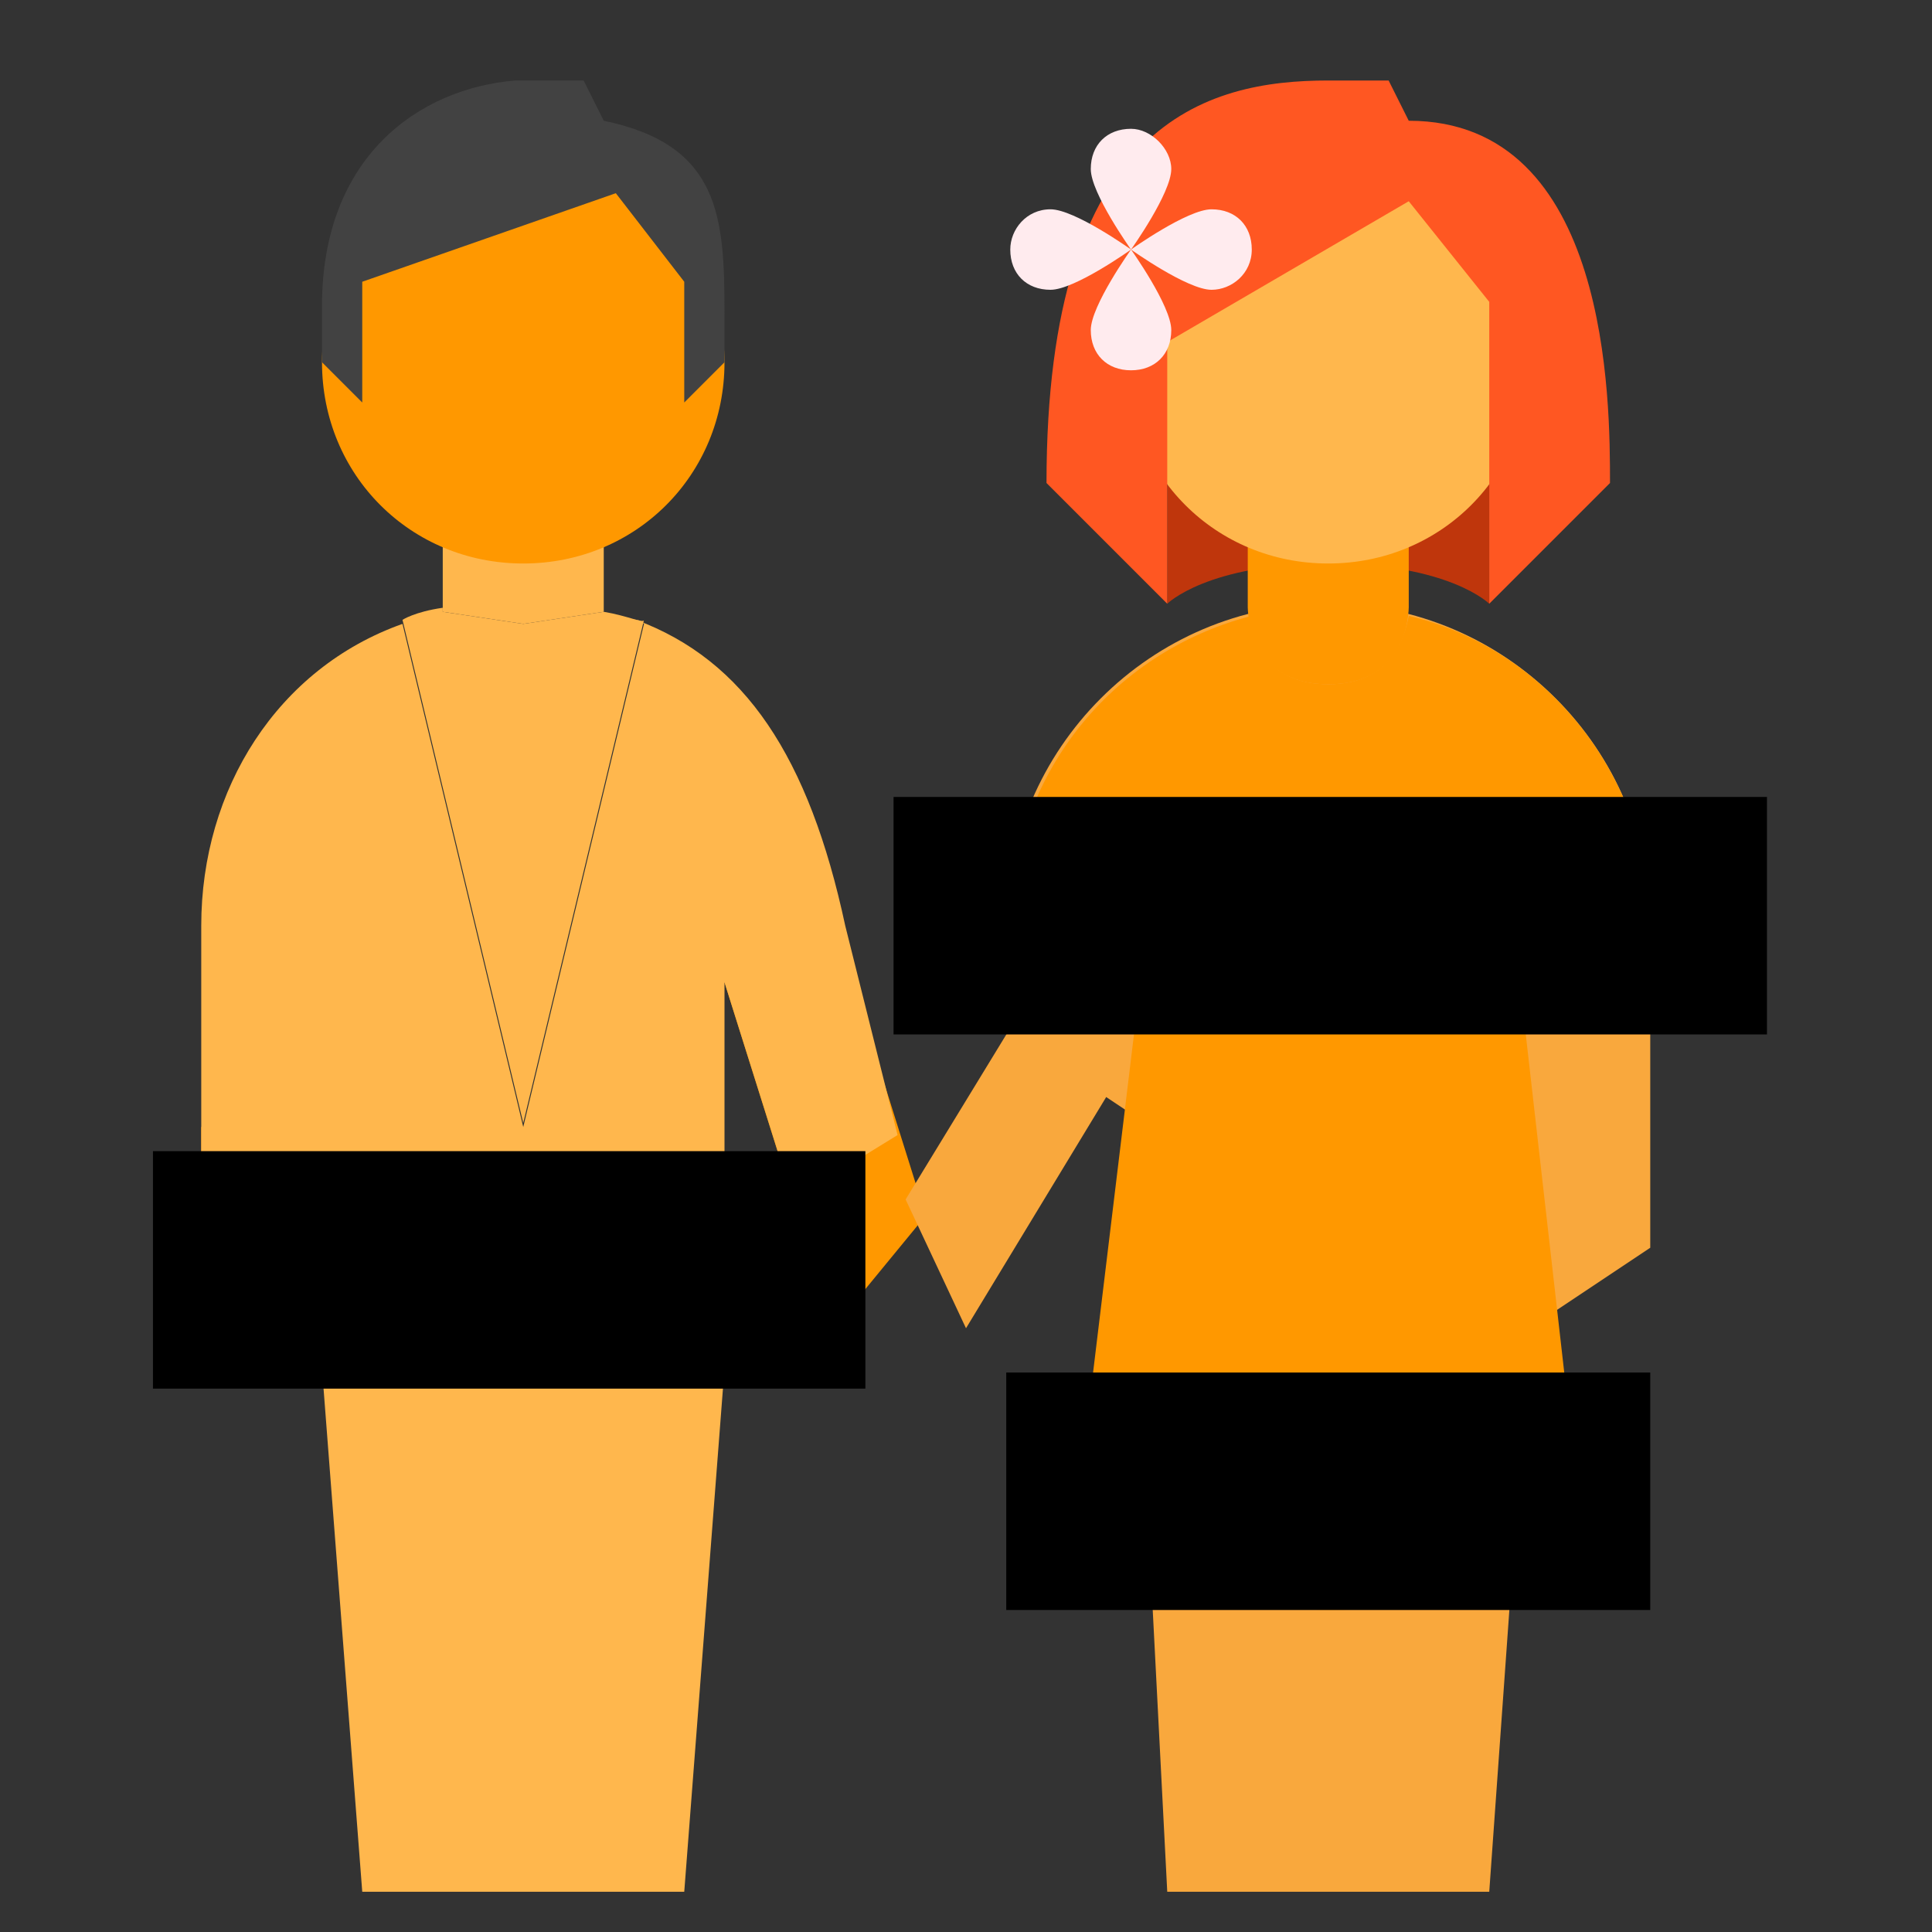
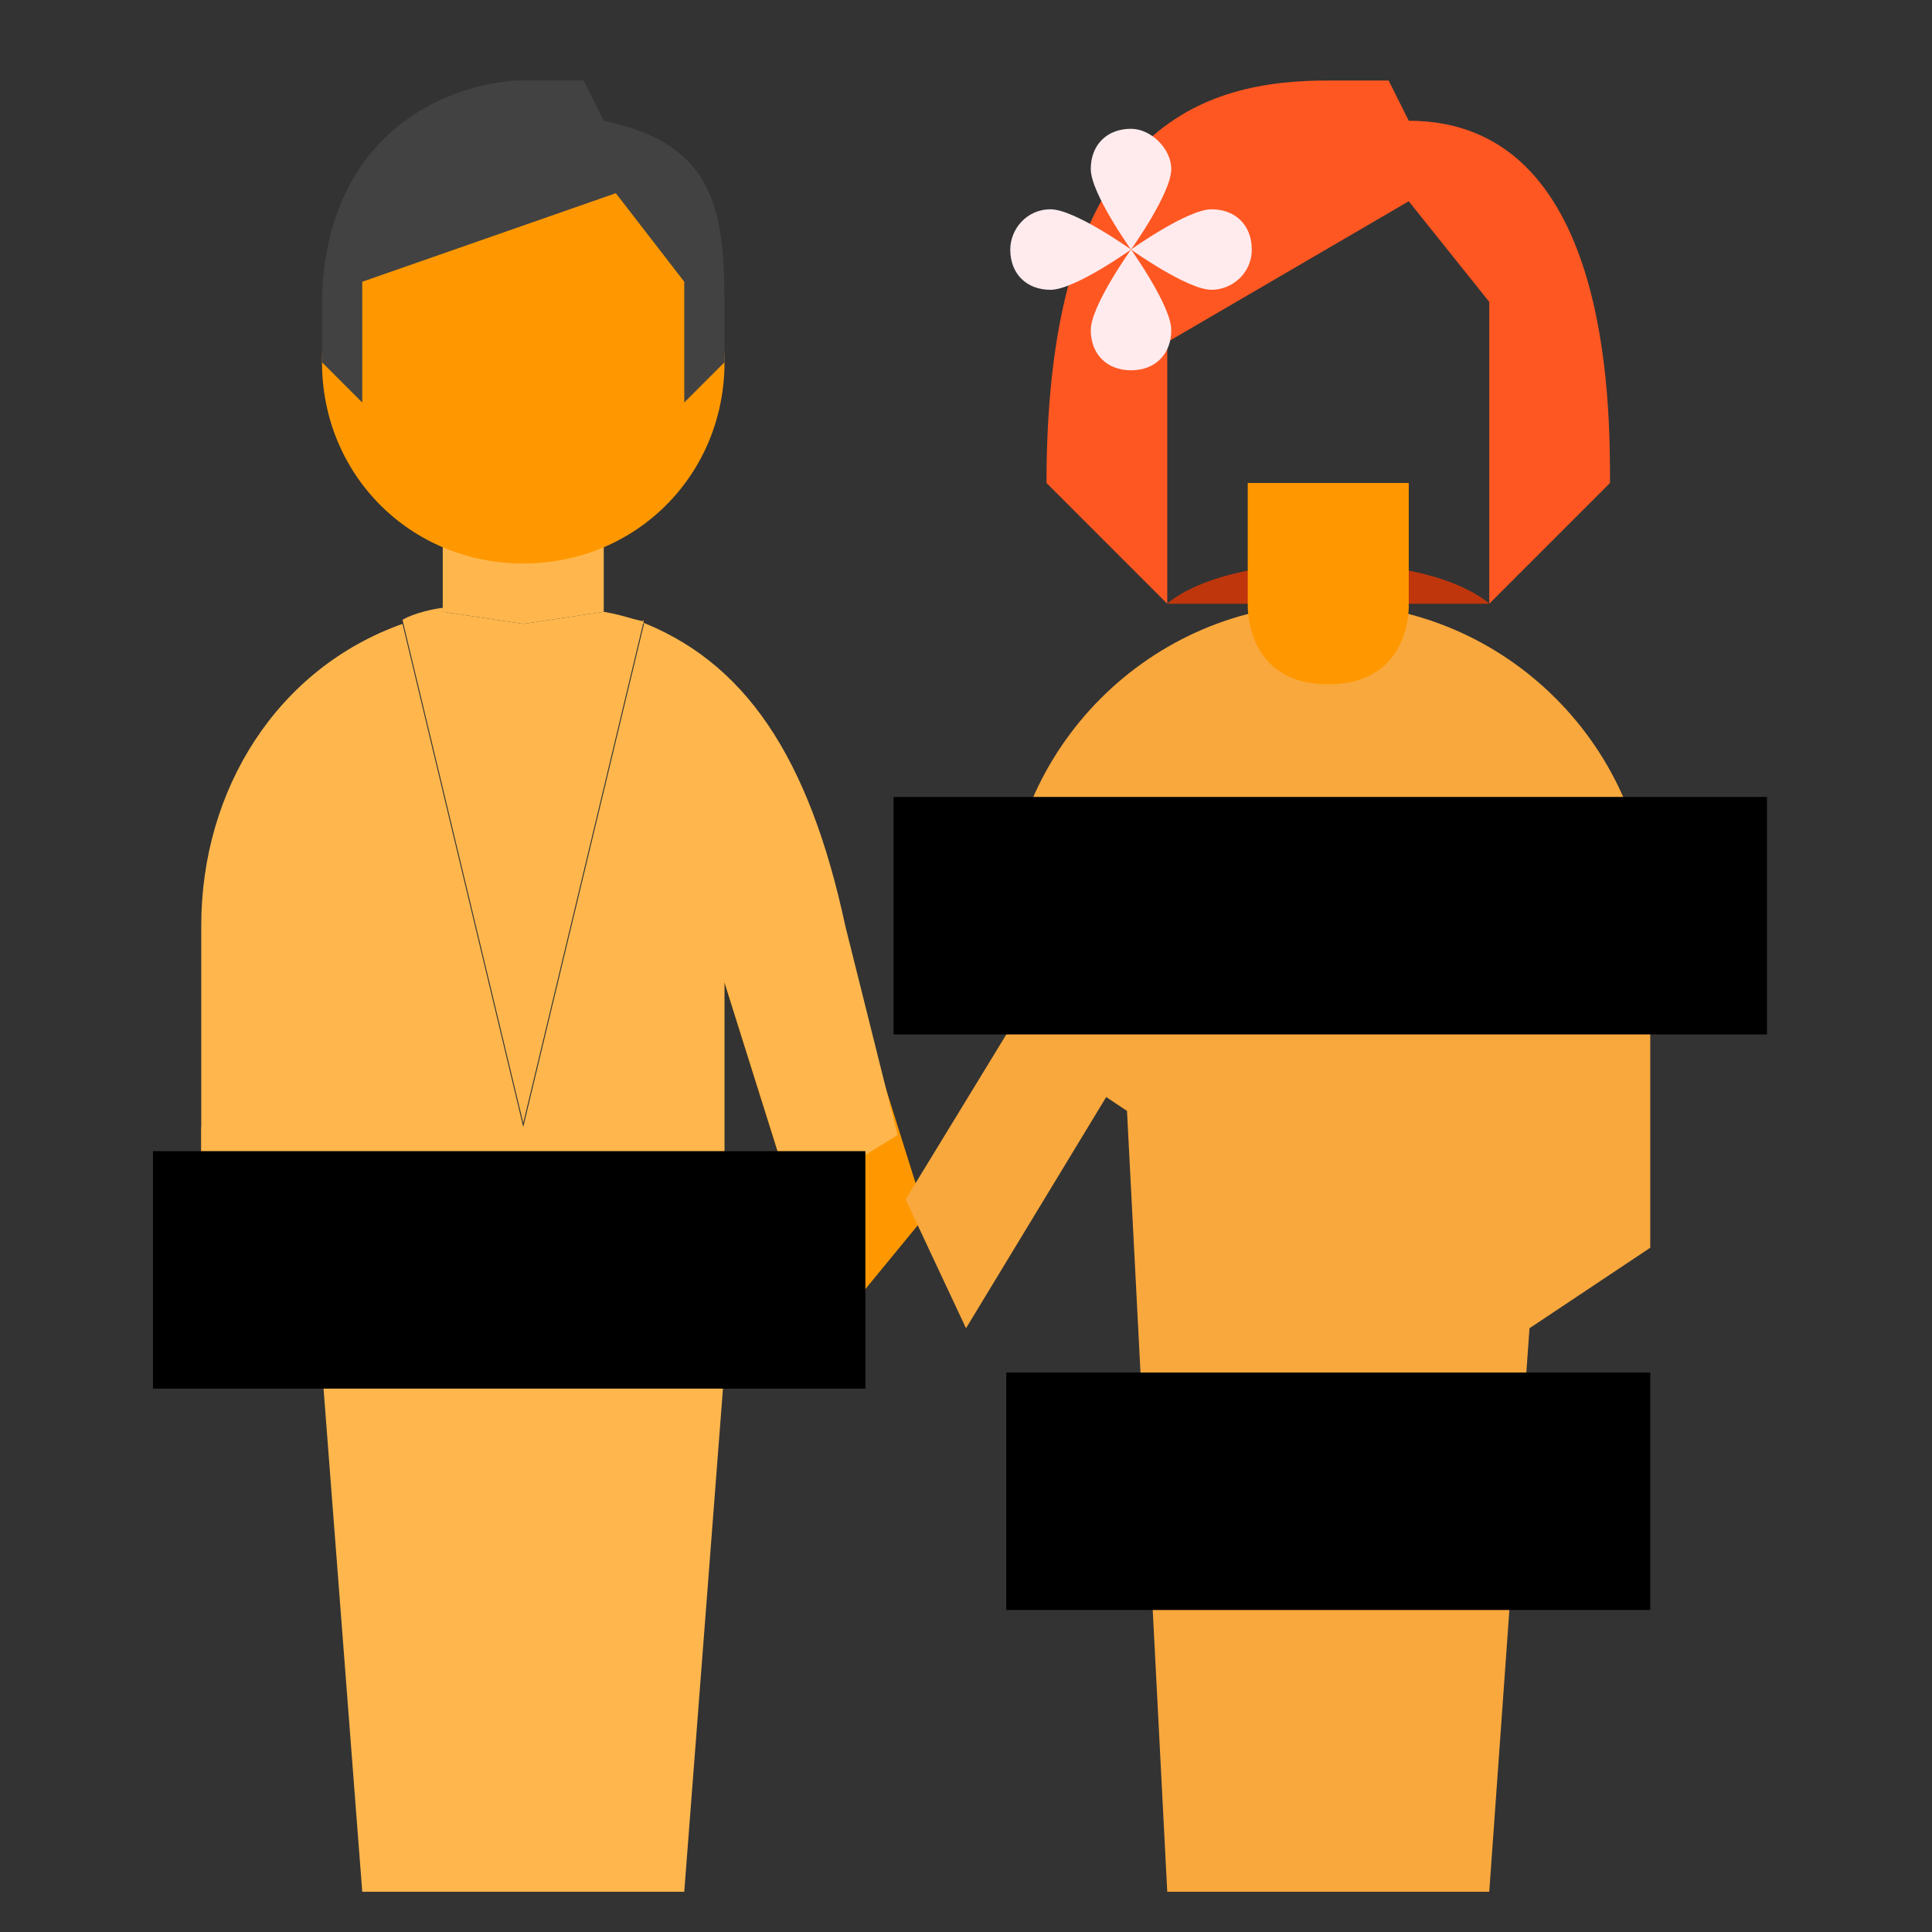
<svg xmlns="http://www.w3.org/2000/svg" version="1.1" x="0px" y="0px" viewBox="-55 57 48 48" style="enable-background:new -55 57 48 48;" xml:space="preserve">
  <rect x="-55" y="57" width="48" height="48" fill="#333333" stroke="none" />
  <style type="text/css">
	.st0{fill:#FFB74D;}
	.st1{fill:#FF9800;}
	.st2{fill:#424242;}
	.st3{fill:#BF360C;}
	.st4{fill:#F9A83D;}
	.st5{fill:#FF5722;}
	.st6{fill:#FFEBEE;}
</style>
  <g id="Ð_xA1_Ð_xBB_Ð_xBE_Ð_xB9__x5F_1">
    <polygon class="st0" points="-40,69.2 -44,69.2 -44,72.2 -42,72.5 -40,72.2  " />
    <g>
      <polygon class="st1" points="-34.3,90 -32,87.2 -34.7,78.6 -37.6,79.5   " />
      <polygon class="st1" points="-47,91 -50,89 -50,85 -47,85   " />
      <path class="st1" d="M-42,71c-2.8,0-5-2.2-5-5c0-2.8,2.2-5,5-5s5,2.2,5,5C-37,68.8-39.2,71-42,71" />
    </g>
    <path class="st2" d="M-42.2,59c-2.4,0.2-4.8,1.9-4.8,5.6V66l1,1v-3l6.3-2.2L-38,64v3l1-1v-1.2c0-2.4-0.1-4.2-3-4.8l-0.5-1H-42.2z" />
-     <path class="st3" d="M-18,72c0,0-1-1-4-1s-4,1-4,1v-9h8V72z" />
+     <path class="st3" d="M-18,72c0,0-1-1-4-1s-4,1-4,1v-9V72z" />
    <g>
      <polygon class="st4" points="-31,90 -32.5,86.8 -27.8,79.1 -25.3,80.6   " />
      <path class="st4" d="M-30,80v2.6l3,2l1,19.4h8l1-14l3-2v-8c0-4.4-3.6-8-8-8S-30,75.6-30,80" />
      <path class="st1" d="M-20,69h-4v3c0,0-0.1,2,2,2s2-2,2-2V69z" />
    </g>
-     <path class="st0" d="M-22,71c-2.8,0-5-2.2-5-5c0-2.8,2.2-5,5-5s5,2.2,5,5C-17,68.8-19.2,71-22,71" />
    <path class="st5" d="M-22,59c-3,0-7,1-7,10l3,3v-6.5l6-3.5l2,2.5V72l3-3c0-2,0-9-5-9l-0.5-1H-22z" />
    <g>
      <path class="st6" d="M-25.9,61.2c0,0.6-1,2-1,2s-1-1.4-1-2c0-0.6,0.4-1,1-1C-26.4,60.2-25.9,60.7-25.9,61.2z" />
      <path class="st6" d="M-27.9,65.2c0-0.6,1-2,1-2s1,1.4,1,2c0,0.6-0.4,1-1,1C-27.5,66.2-27.9,65.8-27.9,65.2z" />
      <path class="st6" d="M-28.9,62.2c0.6,0,2,1,2,1s-1.4,1-2,1s-1-0.4-1-1C-29.9,62.7-29.5,62.2-28.9,62.2z" />
      <path class="st6" d="M-24.9,64.2c-0.6,0-2-1-2-1s1.4-1,2-1s1,0.4,1,1C-23.9,63.8-24.4,64.2-24.9,64.2z" />
    </g>
    <path class="st0" d="M-40,72.2L-40,72.2l-2,0.3l-2-0.3v-0.1c-0.7,0.1-1,0.3-1,0.3l3,12.5l3-12.5C-39,72.5-39.4,72.3-40,72.2z" />
    <g>
      <path class="st0" d="M-34,80c-0.9-4.2-2.5-6.6-5.2-7.6c0.1,0,0.2,0.1,0.2,0.1l-3,12.5l-3-12.5c-3.1,1.1-5,4.1-5,7.5v6l3,2v3l1,13    h8l1-13v-2v-7.6l1.7,5.4l2.6-1.6L-34,80z" />
    </g>
    <g>
-       <path class="st1" d="M-17.4,80h3.4c0-3.7-2.6-6.9-6-7.7c-0.1,0.5-0.4,1.7-2,1.7c-1.6,0-1.9-1.2-1.9-1.7c-3.5,0.9-6,4-6,7.7h3.4    l-1.5,12.4c0,0-1.1,4.6,6.1,4.6s5.9-4.7,5.9-4.7L-17.4,80z" />
-     </g>
+       </g>
  </g>
  <g id="Ebene_2">
    <rect x="-51.2" y="85.6" width="17.7" height="5.9" />
    <rect x="-30" y="91.1" width="16" height="5.9" />
    <rect x="-32.8" y="76.8" width="21.7" height="5.9" />
  </g>
</svg>